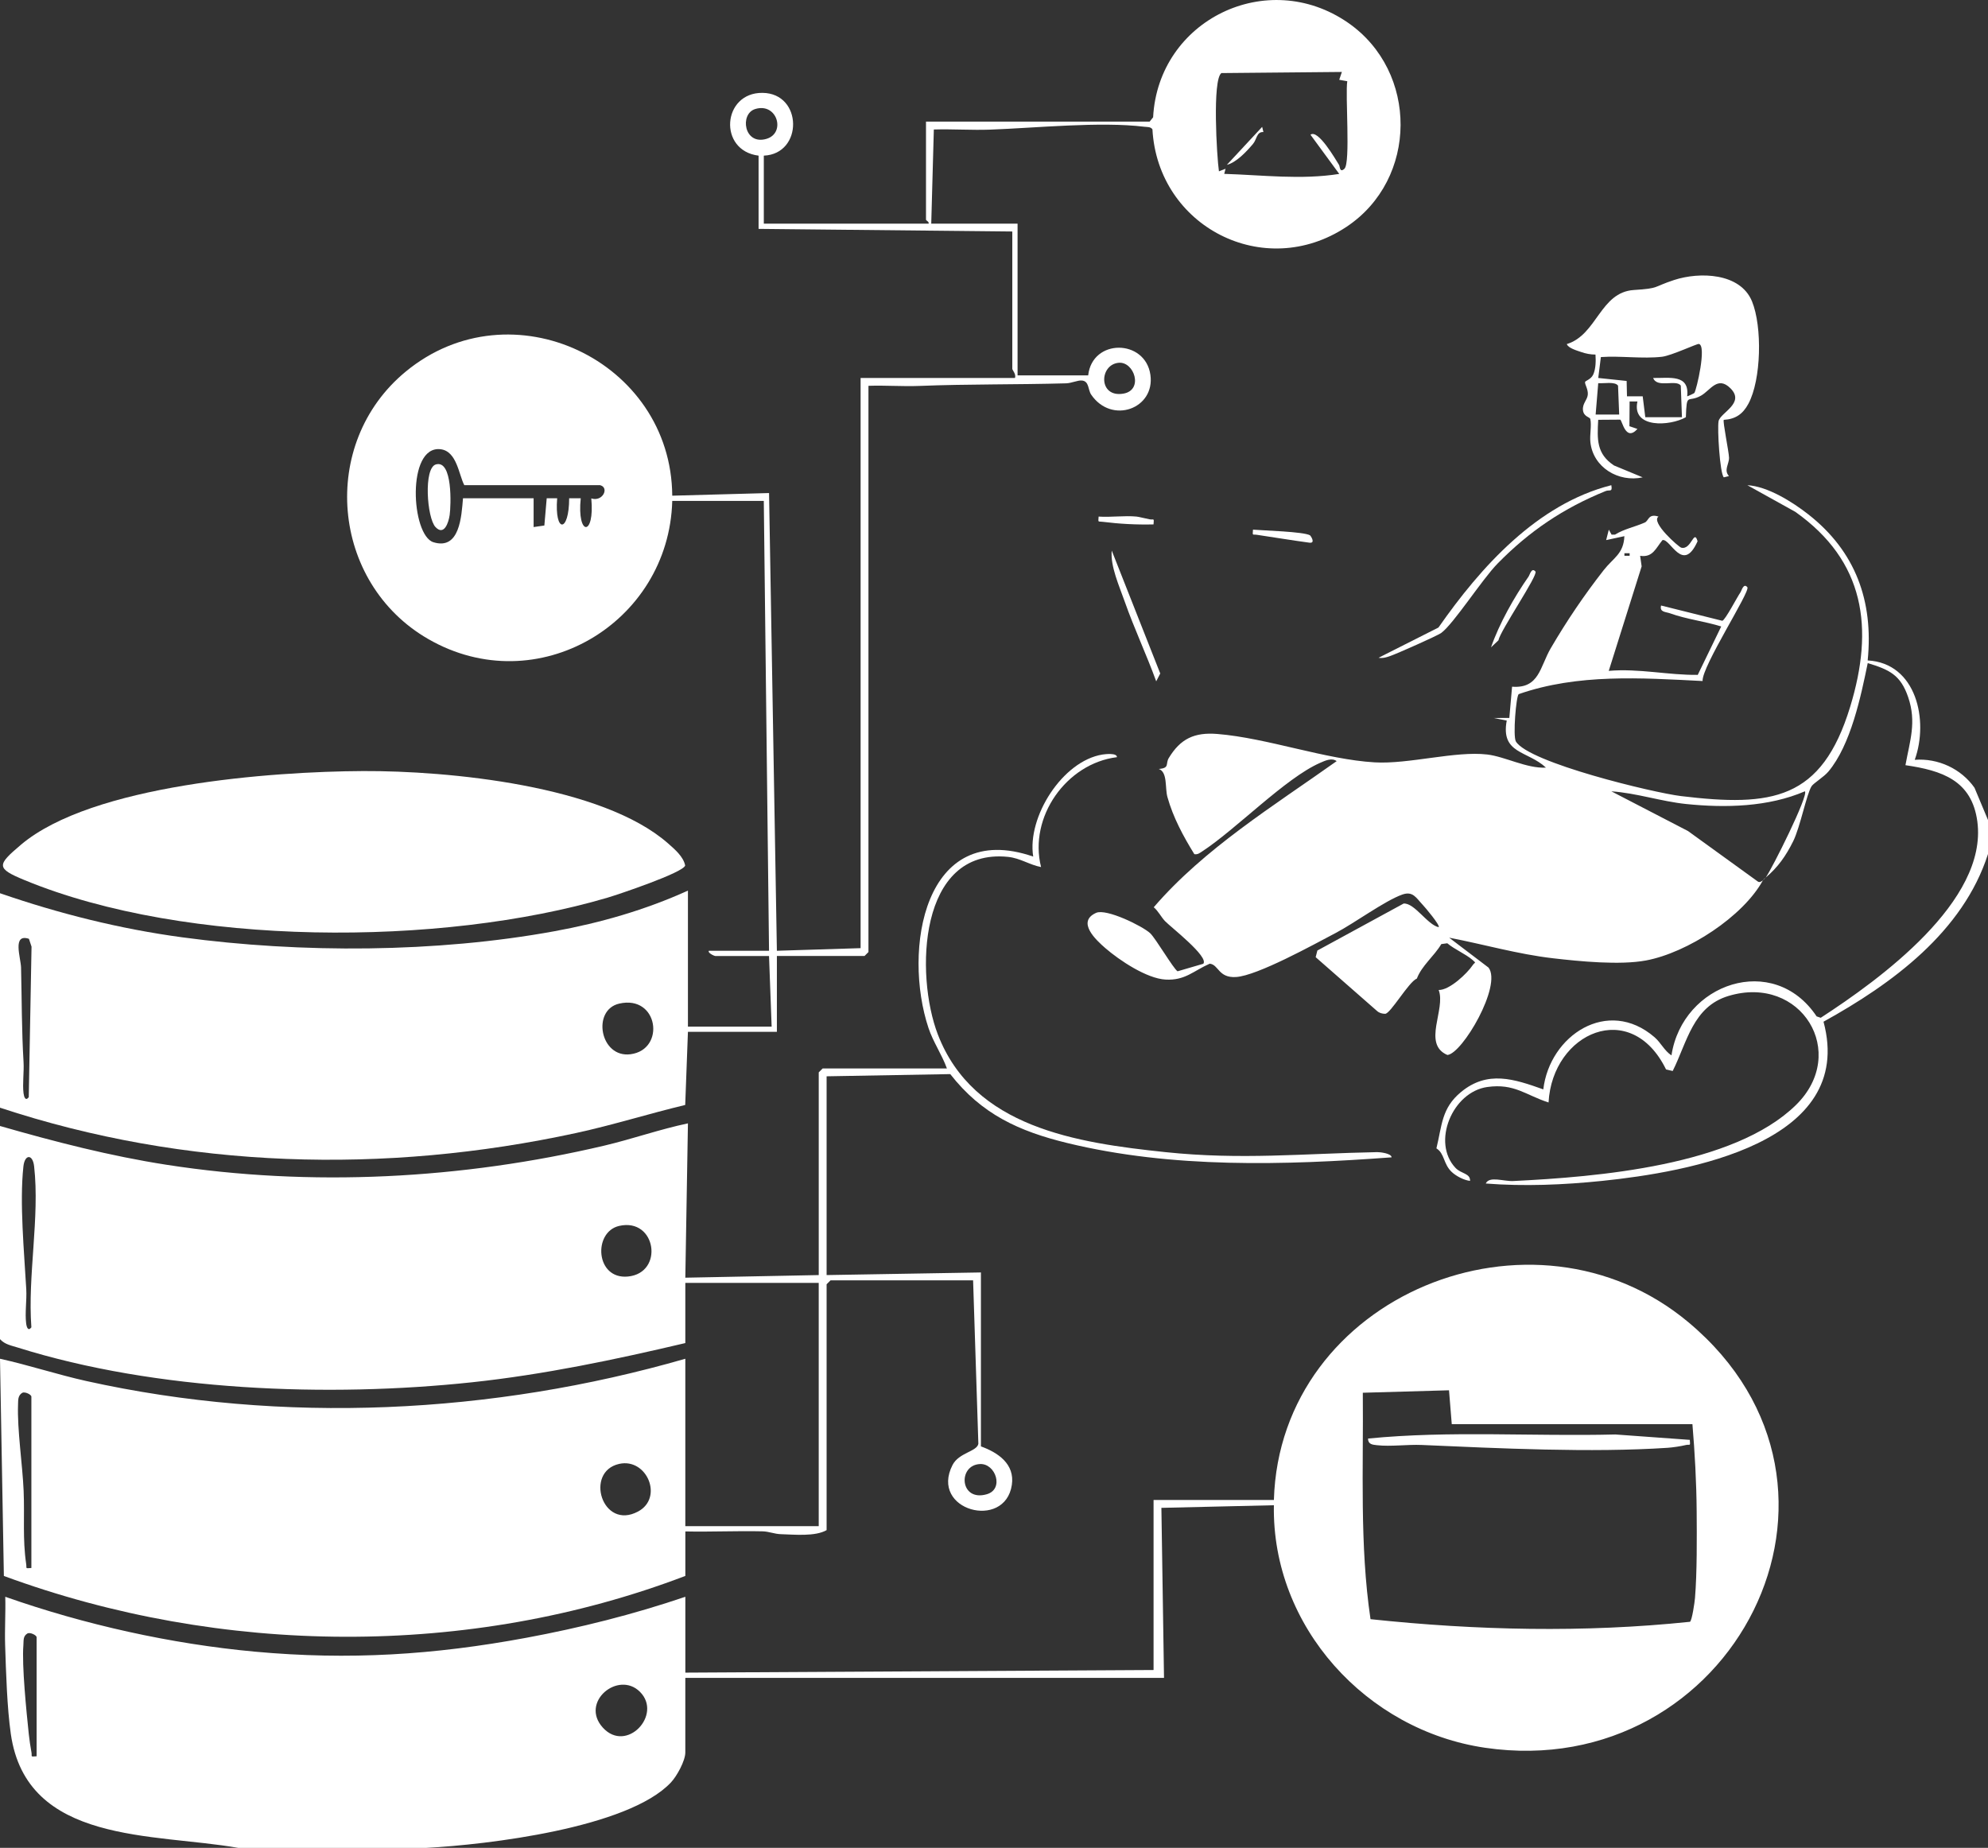
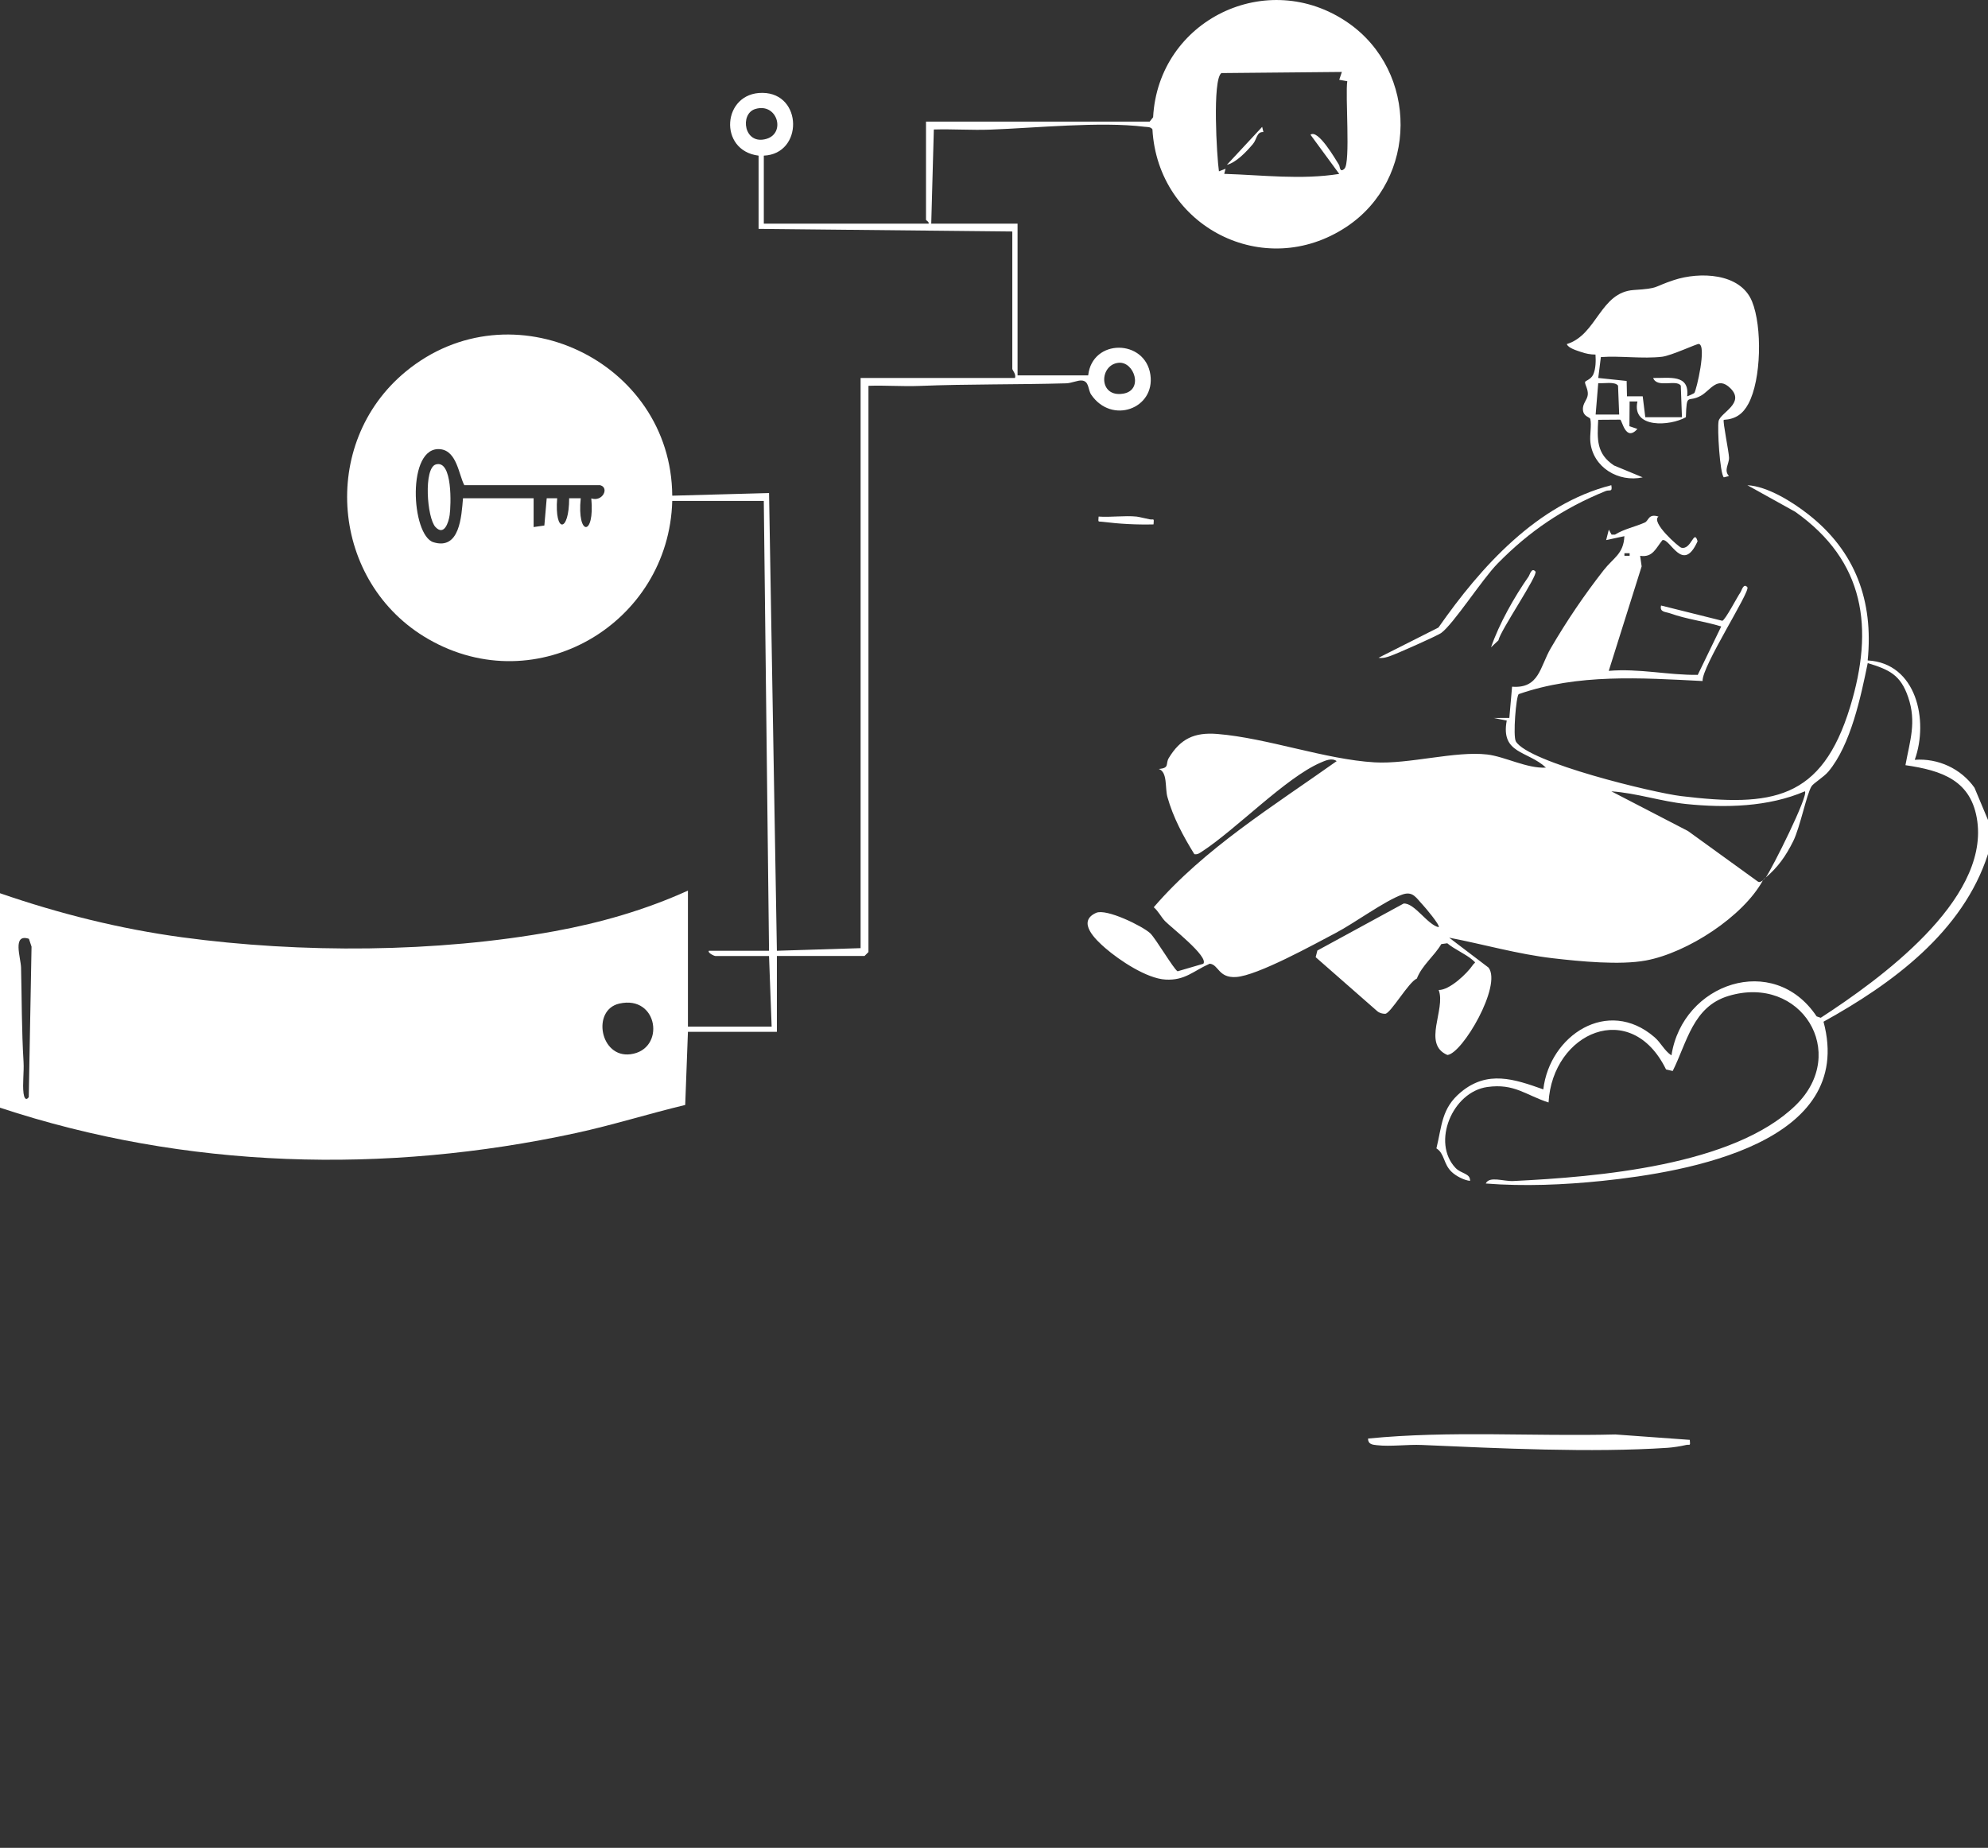
<svg xmlns="http://www.w3.org/2000/svg" id="Layer_2" data-name="Layer 2" viewBox="0 0 759 705.51">
  <rect x="0" y="0" width="759" height="705.51" fill="#333333" stroke="none" />
  <defs>
    <style>      .cls-1 {        fill: #fff;      }    </style>
  </defs>
  <g id="Layer_1-2" data-name="Layer 1">
    <g id="AchIUq.tif">
      <g>
-         <path class="cls-1" d="M90.88,705.51c-32.08-5.68-80.76-1.24-86.76-43.56-1.42-9.99-1.83-23.52-2.16-33.79-.2-6.15.22-12.37.05-18.51,30.24,10.64,63.33,18.02,95.37,20.96,35.87,3.29,68.27,1.24,103.54-5.3,20.55-3.81,40.99-8.95,60.74-15.66v28.96l178.76-1v-64.91h45.94c2.29-78.14,99.02-117.39,158.26-67.87,75.43,63.04,16.74,176.25-77.6,162.47-45.29-6.61-81.5-46.24-80.66-92.6l-42.95,1,1,64.91h-182.76v28.46c0,3.19-3.22,9.06-5.5,11.48-16.39,17.41-70.18,23.74-93.37,24.97h-71.91ZM646.15,543.74h-91.88l-1.05-12.93-32.91.94c.27,28.78-1.26,58.1,2.94,86.45,40.34,4.29,81.56,5.23,121.97,1,.79-.56,1.78-7.46,1.91-9.07.8-9.61.71-23.25.64-33.11-.08-10.99-.7-22.32-1.62-33.28ZM13.98,670.56v-45.44c0-.82-2.48-2-3.48-1.48-1.79,1.07-1.43,2.73-1.57,4.43-.63,7.86,1.17,25.47,2.06,33.99.21,2.07.64,4.95,1.02,6.99.31,1.64-.65,1.71,1.96,1.5ZM244.33,645.94c-8.24-8.24-23.06,3.9-14.17,13.67,9.02,9.92,22.89-4.95,14.17-13.67Z" />
        <path class="cls-1" d="M673.11,336.03c-7.55,13.9-28.87,27.73-44.71,30.68-9.94,1.85-25.21.35-35.55-.85-13.44-1.56-26.36-5.32-39.57-7.85l15.03,11.42c5.22,6.8-9.98,32.86-15.71,33.36-9.74-4.17-.48-17.47-3.33-24.81,4.16.09,10.88-6.32,13.01-9.5.82-1.22,1.48-.6-.05-1.95-2.61-2.28-6.89-4.04-9.67-6.39l-2.28.31c-2.76,4.66-7.39,8.11-9.34,13.17-3.08,1.2-10.09,13.49-12.11,13.45-1.14-.02-2.19-.29-3.07-1.06l-23.45-20.56.65-2.54,32.92-17.93c4.14-.35,9.15,8.17,13.4,9.02.66-.67-5.23-7.63-6.02-8.45-2.57-2.7-3.78-5.46-7.9-4-6.63,2.35-18.23,10.89-25.35,14.63-8.25,4.33-29.98,16.38-38.15,16.85-6.76.39-6.56-4.76-10.01-5.09-6.22,2.74-9.39,6.49-16.89,6.06-7.18-.41-17.56-7.33-22.98-12.03-3.55-3.08-11.05-10.05-3.5-13.44,3.89-1.75,17.72,5.05,20.65,7.78,2.09,1.95,8.92,13.63,10.46,14.53l9.81-2.87c2.29-2.66-12.54-14.1-14.63-16.31-1.49-1.58-2.55-3.81-4.28-5.27,19.29-22.42,45.68-38.63,69.84-55.79-1.9-1.41-4.51-.13-6.33.66-13.23,5.79-32.08,25.38-45.05,33.83-.97.63-1.67,1.24-2.96,1.03-4.22-6.82-8.11-14.04-10.28-21.82-.98-3.51.13-9.49-3.29-10.71,4.28-.35,2.46-1.94,3.8-4.16,4.46-7.39,9.79-9.91,18.56-9.2,19.03,1.55,41.22,9.74,60.05,10.84,13.01.76,30.84-4.43,42.97-3,6.83.81,15.12,5.4,22.43,5.01-6.98-6.53-17.37-5.17-14.97-17.97l-4.99-.98,5.98-.02,1.05-11.93c10.39.82,10.63-7.61,14.77-14.69,6.15-10.51,12.68-20.17,20.17-29.76,3.75-4.81,7.63-6.19,7.94-13.02l-6.96,1.5,1.01-3.98,1.06,1.89h1.3c3.49-2.17,7.68-2.97,11.37-4.61,1.57-.7,1.32-3.53,5.24-2.28-3.07,2.15,7.71,11.61,8.68,11.87,3.89,1.02,4.84-7.34,6.24-2.45-5.64,12.62-10.4-1.18-13.4-.44-2.54,3.07-3.67,6.75-8.53,6l.58,4.03-12.56,39.9c11.44-.99,22.78,1.67,33.98,1.53l8.96-18.48c-6.36-1.98-13.23-2.75-19.5-5.01-1.73-.62-4.1-.39-3.46-2.99l23.37,5.83c1.14-.27,5.68-9.08,6.99-10.95.39-.56,1.11-3.59,2.58-1.87,1.29,1.51-17.44,30.29-17.09,35.82-23.49-1.19-47.63-2.86-70.2,5-1,.72-2.27,16.11-1.08,18.08,4.86,8.09,52.54,19.58,63.04,20.85,34.74,4.19,53.69,1.53,64.57-34.04,9.21-30.11,5.67-55.66-20.94-74.49l-18.29-10.16c7.69.4,17.23,6.39,23.29,11.15,17.95,14.07,24.92,33.04,22.64,55.75,18.63,1,23.38,22.93,17.97,37.94,8.95-.67,17.69,3.4,22.81,10.66l5.16,12.32v12.98c-9.55,29.75-36.62,49.56-62.8,64.03,12.45,46.37-51.77,57.39-84.52,60.78-14.61,1.51-29.85,2.15-44.43,1,1.37-2.96,6.79-.76,10.53-.95,32.05-1.58,84.13-5.81,107.84-28.97,20.47-20,2-50.04-25.71-41.69-13.58,4.09-15.76,17.59-21.29,28.65l-2.54-.59c-13.4-27.37-43.38-14.16-44.86,12.61-8.8-2.84-13.03-7.36-23.38-5.91-13.34,1.87-21.35,21.17-12.12,30.91,2.14,2.26,5.67,2,5.53,4.94-2.34-.27-5.37-1.85-7.03-3.44-3.21-3.06-2.65-7.01-5.81-8.98,2.15-8.77,1.92-15.33,9.38-21.5,10.15-8.4,20.29-4.98,31.43-1.02,2.42-20.61,24.6-35.31,42.43-19.95,2.52,2.17,3.74,5.16,6.5,6.97,4.19-27.55,39-39.53,55.42-14.89l1.57.53c22.45-14.57,63.83-44.53,59.79-74.92-2.1-15.76-13.56-19.49-27.45-21.52,1.7-9.35,4.3-16.42,1.04-25.97-2.9-8.51-7.17-10.48-15.44-13.01-2.62,12.79-6.48,31.24-15.02,41.42-1.72,2.05-5.67,4.44-6.41,5.58-1.88,2.89-4.35,15.58-7,20.96-2.85,5.77-5.94,10.06-10.53,13.94,2.38-3.28,16.48-31.46,14.98-32.95-13.96,6.01-30.35,6.39-45.31,4.86-9.62-.99-18.92-4.18-28.59-4.85l29.26,15.16,26.67,19.29c.72.47,1.39-.07,1.98-.51ZM622.18,211.22h-1.99v.98h1.99v-.98Z" />
        <path class="cls-1" d="M673.11,336.03c.29-.21.79-.71,1-1-.29.25-.86.75-1,1Z" />
-         <path class="cls-1" d="M361.52,407.93c-1.89-5.27-5.25-10.09-7.03-15.44-9.86-29.54-1.85-79.88,39.98-65.45-2.41-15.11,11.17-36.52,26.45-38.96.93-.15,5.6-.71,5.51,1.01-19.3,2.38-33.77,22.89-28.96,41.95-4.36-.82-7.95-3.4-12.58-3.88-34.31-3.55-35.53,45.17-26.84,67.77,13.67,35.59,53.1,41.4,86.87,44.95,28.82,3.03,52.73.54,80.89,0,.98-.02,5.42.44,5.49,1.99-40.91,3.02-83.73,4.29-123.84-5.47-18.47-4.5-32.72-11.01-44.66-26.31l-47.21.84v75.89l58.92-1v66.41c6.54,2.36,13,6.74,11.8,14.72-2.62,17.45-31.5,9.74-22.65-7.6,2.43-4.76,9.29-5.11,9.87-8.1l-2.01-62.42h-54.43l-1.5,1.5v93.87c-4.34,2.5-12.26,1.7-17.52,1.54-2.36-.07-4.55-1.03-6.91-1.08-9.82-.23-19.69.25-29.5.04v16.98c-82.57,31.48-177.48,30.47-260.18.02L0,518.77c11.07,2.45,21.86,6.03,32.94,8.5,74.99,16.65,155.16,12.7,228.71-8.5v63.91h50.93v-92.87h-50.93v22.97c-26.78,6.32-53.97,12.04-81.4,14.97-54.81,5.85-120.66,3.36-173.48-13.26-2.42-.76-4.97-1.18-6.77-3.21v-81.38c20.91,6.01,42.01,11.46,63.58,14.81,55.18,8.57,112.86,5.48,167.13-7.31,10.75-2.54,21.14-6.23,31.94-8.5l-1,58.92,50.94-1v-77.39l1.5-1.5h47.44ZM11.98,506.78c-1.47-19.76,3.24-41.96,1.05-61.46-.54-4.81-3.58-4.66-4.09,0-1.52,13.9.31,32.84,1.09,46.94.23,4.16-.55,9.05-.04,13.04.19,1.46.76,3.1,1.99,1.47ZM236.4,468.05c-10.07,2.3-9.09,20.52,3.33,19.33,13.91-1.33,10.85-22.56-3.33-19.33ZM11.98,598.66v-65.41c0-.82-2.48-2-3.48-1.48-1.72,1.08-1.54,2.76-1.61,4.47-.36,9.54,1.71,23,2.13,32.92s-.44,18.39.98,28c.26,1.75-.52,1.67,1.97,1.5ZM236.41,558.91c-13.35,2.97-6.5,25.51,7.19,18.19,9.82-5.24,3.39-20.54-7.19-18.19ZM374.18,558.97c-8.65.39-7.77,14.58,2.61,11.52,6.66-1.97,3.32-11.78-2.61-11.52Z" />
        <path class="cls-1" d="M438.92,46.44l1.33-1.66c1.97-37.16,43.58-57.42,74.4-36.11,26.92,18.61,26.82,59.76-.6,77.95-31.46,20.86-72.02-.12-74.06-37.24-.69-1.02-1.95-.85-3.01-.98-16.84-2.08-41.59.46-58.93,1.09-7.15.26-14.38-.27-21.52-.05l-.99,35.95h32.96v57.92h26.96c1.55-14.13,21.76-13.93,23.75-.24,1.88,12.97-14.79,19.09-22.61,7.59-1.28-1.88-.7-5.18-3.62-5.39-1.58-.11-3.87,1.02-5.96,1.08-18.67.53-37.33.25-55.93.99-6.48.26-13.04-.27-19.52-.04v216.19l-1.5,1.5h-33.46v28.96h-33.96l-1.04,27.92c-13.98,3.35-27.63,7.67-41.71,10.72-72.84,15.79-149.03,13.77-219.9-9.68v-81.88c22.58,7.8,45.8,13.62,69.55,16.83,45.36,6.14,97.17,5.92,142.19-2.33,17.58-3.22,34.66-8.13,50.91-15.5v51.93h31.96l-1-26.96h-20.47c-.48,0-3.07-1.23-2.5-2h22.97l-2-171.76h-34.95c-1.25,46.76-51.63,76.7-93.18,52.73-37.21-21.46-41.84-74.64-8.6-102.08,40.25-33.23,101.42-4.2,101.78,47.36l36.96-1.01,2.99,174.76,31.96-1v-217.69h58.92c.58-1.4-1-2.99-1-3.5v-52.43l-96.87-1v-27.96c-15.53-1.92-13.88-24.14,1.51-23.97s15.57,23.32.49,23.97v25.96h62.92c.27-.73-1-1.19-1-1.5v-37.45h85.39ZM512.32,27.47l-46,.43c-3.51,2.47-1.76,31.9-.94,37.51l2.53-.98-.51,1.95c14.62.45,29.38,2.34,43.91.02l-10.98-14.96c2.89-2.26,9.6,9.48,10.9,11.52.36.57.23,3.18,2.07,1.45,2.37-2.23.25-28.33,1.08-33.4l-3.07-.55,1-2.98ZM288.32,41.63c-6.01,1.85-4.28,13.95,4.33,11.38,7.48-2.23,4.07-13.97-4.33-11.38ZM427.09,138.51c-7.48.7-7.8,13.42,1.79,11.78,7.82-1.33,4.15-12.34-1.79-11.78ZM229.2,185.24h-51.93c-2.1-3.91-2.82-13.04-9.12-13.73-13-1.42-11.19,32.86-2.68,35.51,10.05,3.12,10.71-9.84,11.3-16.78h26.96v10.99s4.1-.59,4.1-.59l.9-10.4h3.99c-1.07,13.46,4.58,13.25,4.58-.01h4.42c-1.5,14.58,5.42,14.71,4.03.06,4.31,1.42,6.95-4.04,3.45-5.03ZM10.98,418.91l1.06-57.47-.99-3c-6.48-2.15-3.1,7.25-3.01,11,.29,12.17.22,23.89.95,36,.23,3.87-.46,8.33,0,11.99.18,1.38.74,3.12,1.99,1.47ZM236.4,383.18c-10.55,2.43-7.32,20.84,4.33,19.33,13.49-1.76,10.67-22.78-4.33-19.33Z" />
-         <path class="cls-1" d="M138.61,294.39c32.58-.15,91.38,5.47,116.53,27.69,2.52,2.23,5.76,4.97,6.45,8.36-.64,2.72-25.67,11.12-29.68,12.3-63.52,18.73-160.77,18.78-222.45-6.68-11.05-4.56-10.66-5.75-1.49-13.52,27.13-22.96,95.8-27.99,130.63-28.15Z" />
        <path class="cls-1" d="M658.13,160.29c-.49.54,1.94,12.11,2,14.47s-2.11,4.71-.03,7.01l-1.96.48c-1.51-1.43-2.54-18.68-2-21.45.64-3.27,10.27-6.83,4.53-12.55-4.92-4.9-7.66.8-11.26,2.82-5.13,2.88-5.43-1.54-5.76,8.22-5.99,3.43-20.8,4.39-18.49-6.01h-2.99s-.07,9.45-.07,9.45l3.06,1.04c-4.56,5.06-5.8-3.33-6.6-3.55l-8.38.06c-.4,7.43-.72,12.97,6.04,17.44l10.94,4.53c-9.21,2.01-18.96-3.77-19.97-13.47-.29-2.8.52-6.28-.02-8.79-.17-.79-2.55-.86-2.81-3.4s1.64-3.82,1.84-5.87-1.11-3.83-1.05-4.82c.04-.56,2.25-.94,3.15-2.95.98-2.21,1-5.19.84-7.58-1.92,0-3.69-.35-5.5-.98-1.44-.5-4.98-1.49-5.44-3.03,11.56-3.52,12.69-19.82,25.61-20.64,9.94-.63,7.09-1.11,15.36-3.82,9.69-3.16,25.24-2.79,29.73,8.16,3.95,9.64,3.57,29.94-1.4,39.13-2.09,3.87-4.85,5.83-9.38,6.11ZM628.17,159.28h13.98l-.44-12.05c-1.74-2.51-9.04,1.1-10.55-2.92,6.19.11,13.94-1.56,12.99,6.98.09.12,2.66-1.13,2.74-1.25.84-1.23,4.78-18.15,1.72-18.72-.73-.14-10.45,4.46-14.06,4.89-7.42.86-15.82-.42-23.35.12l-1,7.98,10.84,1.14.13,5.86h6s.99,7.98.99,7.98ZM618.19,158.29l-.44-11.05c-1.16-1.67-5.55-.75-7.56-.94l-.99,11.98h8.99Z" />
        <path class="cls-1" d="M615.19,185.25c.52,2.84-.7,1.63-2.19,2.24-16.13,6.56-29.06,15.26-41.26,27.7-5.9,6.02-16.71,22.93-21.48,26.46-1.46,1.08-16.71,7.83-19.24,8.72-1.59.56-2.97,1.05-4.71.77l22.88-11.55c16.13-23.1,37.68-47.17,65.99-54.34Z" />
-         <path class="cls-1" d="M441.43,260.13c-3.72-10.24-8.4-20.14-12.02-30.44-2.08-5.93-5.53-13.5-4.96-19.48l18.52,46.93-1.54,2.99Z" />
        <path class="cls-1" d="M586.22,218.2c1.14,1.32-13.4,22.5-14.14,26.29l-2.82,2.66c3.12-9.01,8.83-19.16,14.38-27.08.4-.57,1.1-3.58,2.58-1.87Z" />
-         <path class="cls-1" d="M500.17,204.39c.14.08,2.32,3.15-.29,2.8-6.62-.89-13.36-2.02-20-3-1.74-.26-1.68.53-1.5-1.97,3.86.34,19.33.74,21.79,2.17Z" />
        <path class="cls-1" d="M433.93,197.23c.91.09,3.5.77,4.97,1.04,1.62.3,1.74-.7,1.51,1.95-6.49.16-13.04-.19-19.48-1-1.82-.23-1.63.38-1.49-1.99,4.69.33,9.86-.45,14.48,0Z" />
        <path class="cls-1" d="M645.15,549.74c.26,2.67.01,1.6-1.5,1.97-1.95.47-4.93.92-6.95,1.06-29.25,1.94-64.46.2-93.88-1.08-5.43-.24-11.88.68-17.07.09-1.71-.19-3.44-.29-3.45-2.54,31.27-3.09,62.97-.77,94.43-1.56l28.42,2.06Z" />
        <path class="cls-1" d="M482.35,50.42c-2.63-.17-2.46,2.75-3.96,4.52-2.39,2.83-6.37,7.13-9.98,7.99l13.47-14.49.48,1.97Z" />
        <path class="cls-1" d="M166.41,177.32c6.46-1.87,5.78,15.71,5.27,19.31-.41,2.89-2.12,8.09-5.41,4.6s-4.61-22.54.14-23.91Z" />
      </g>
    </g>
  </g>
</svg>